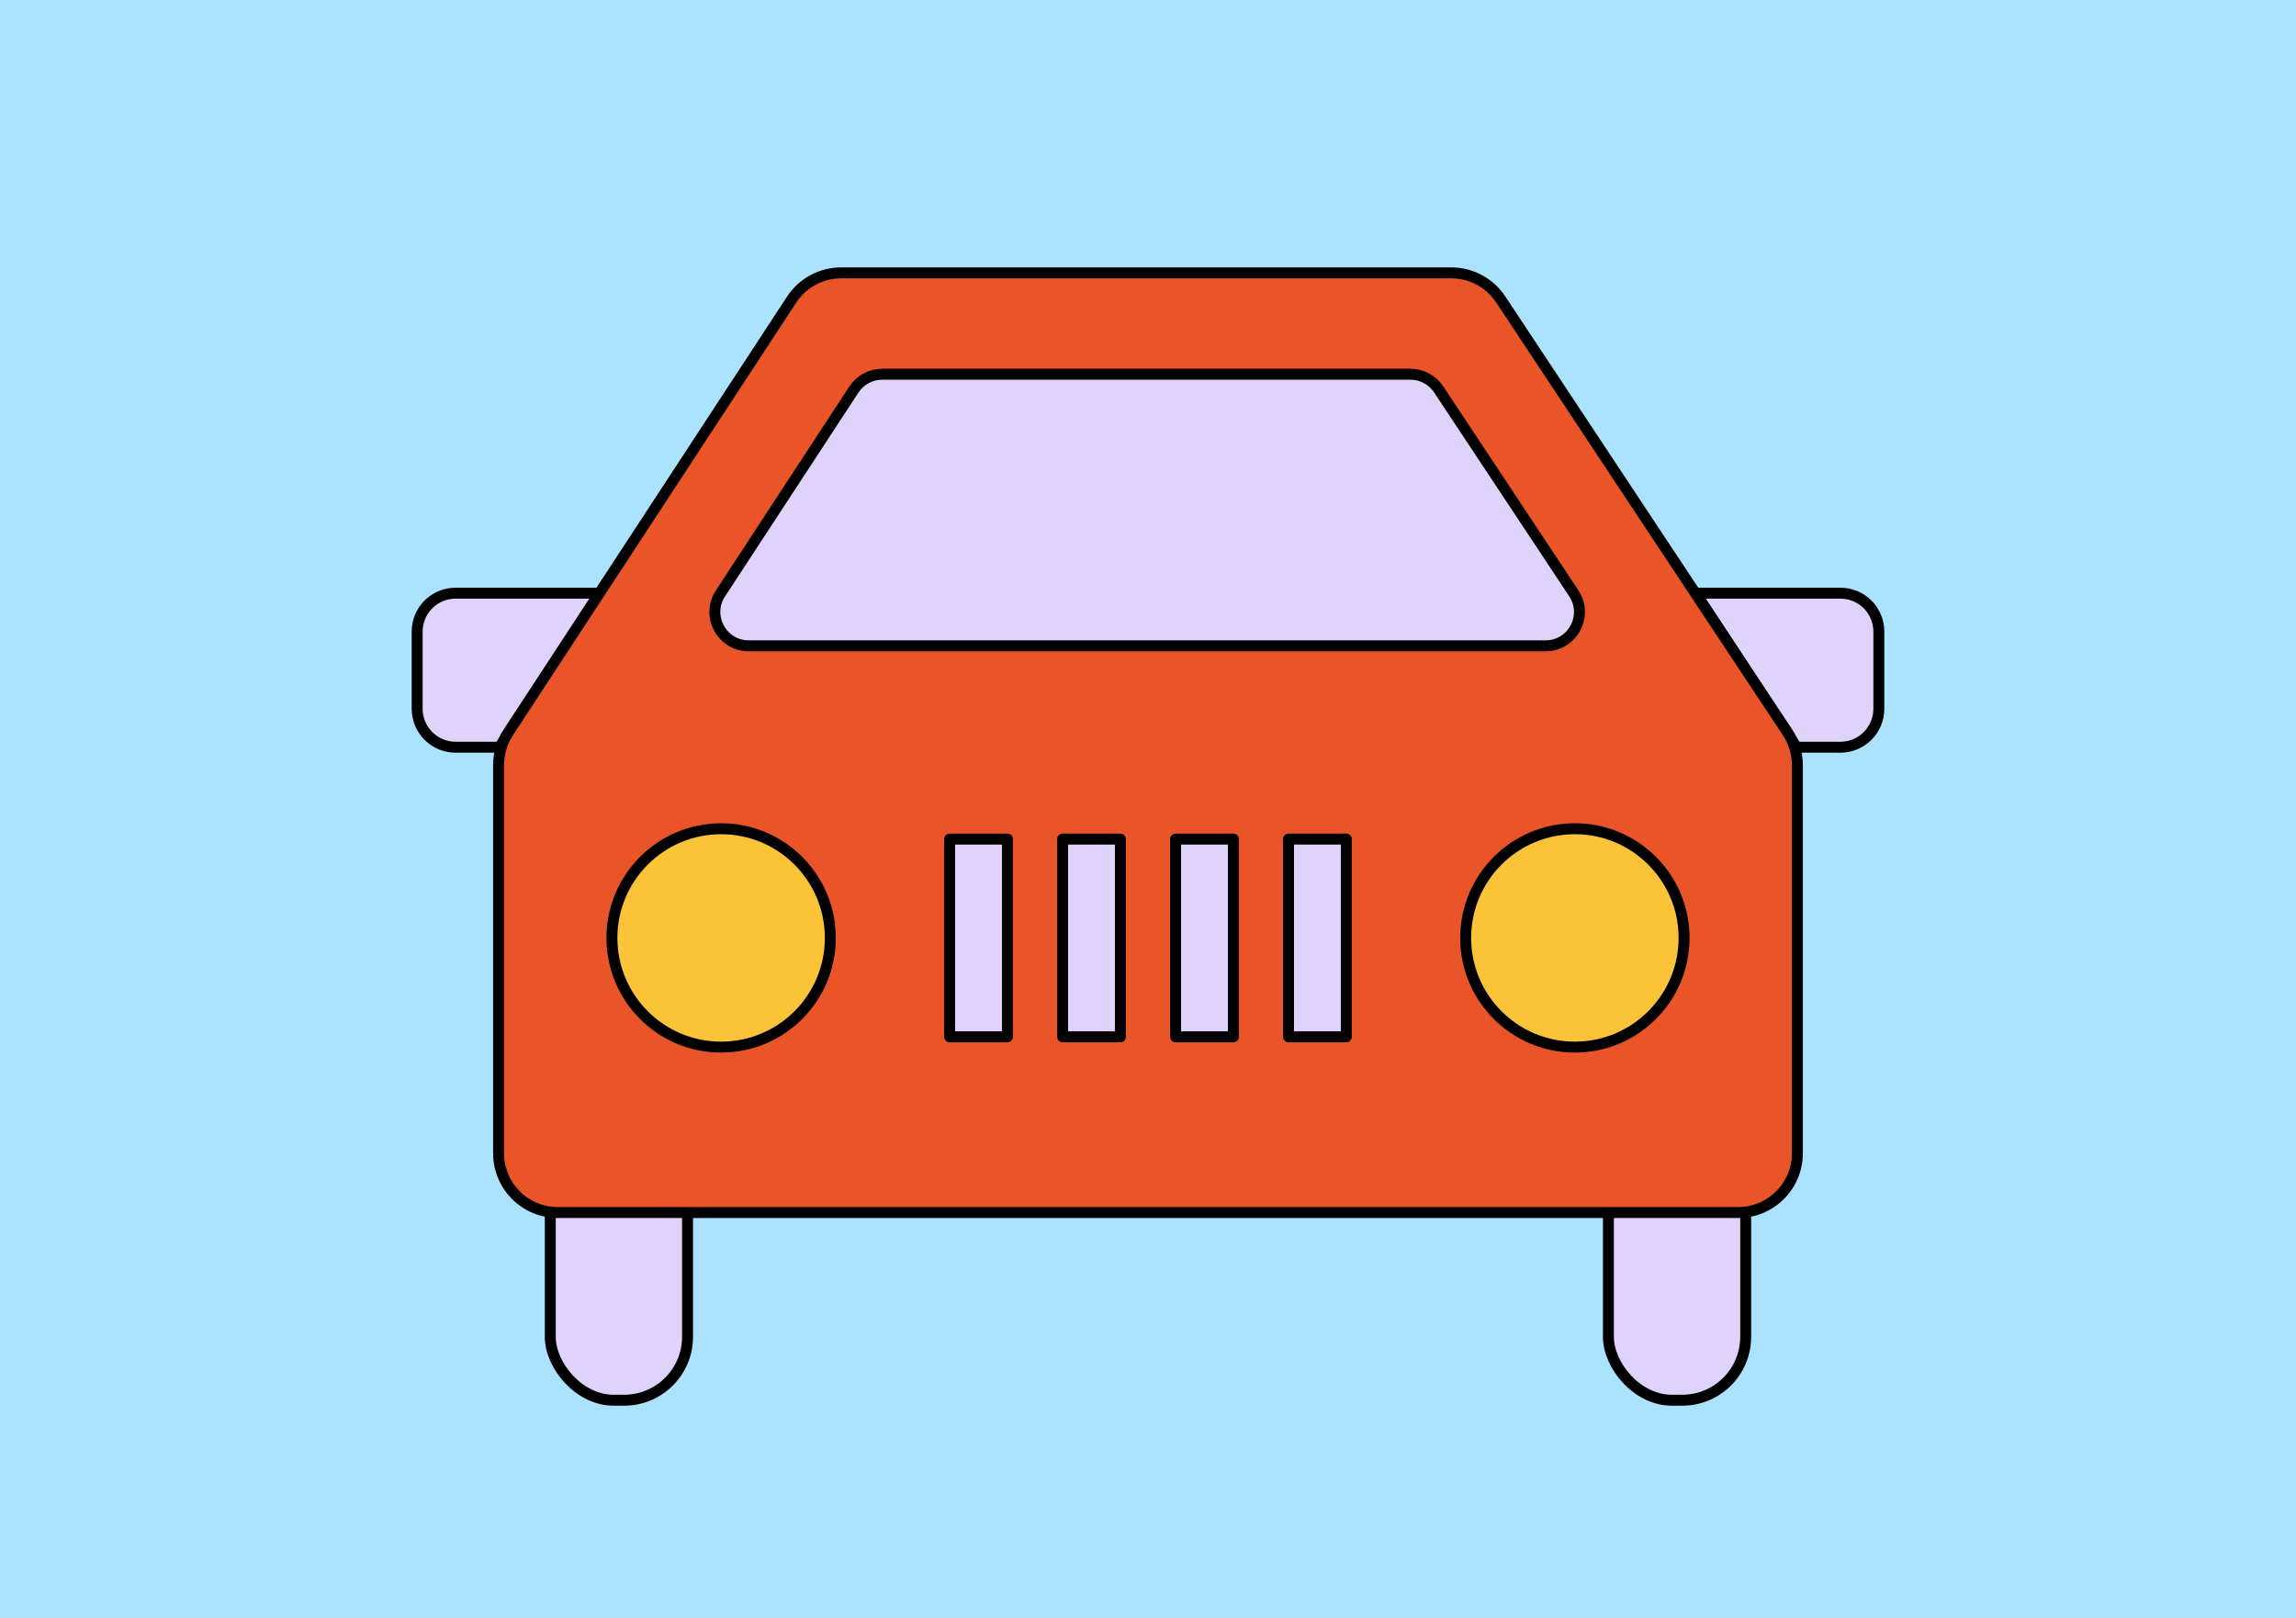
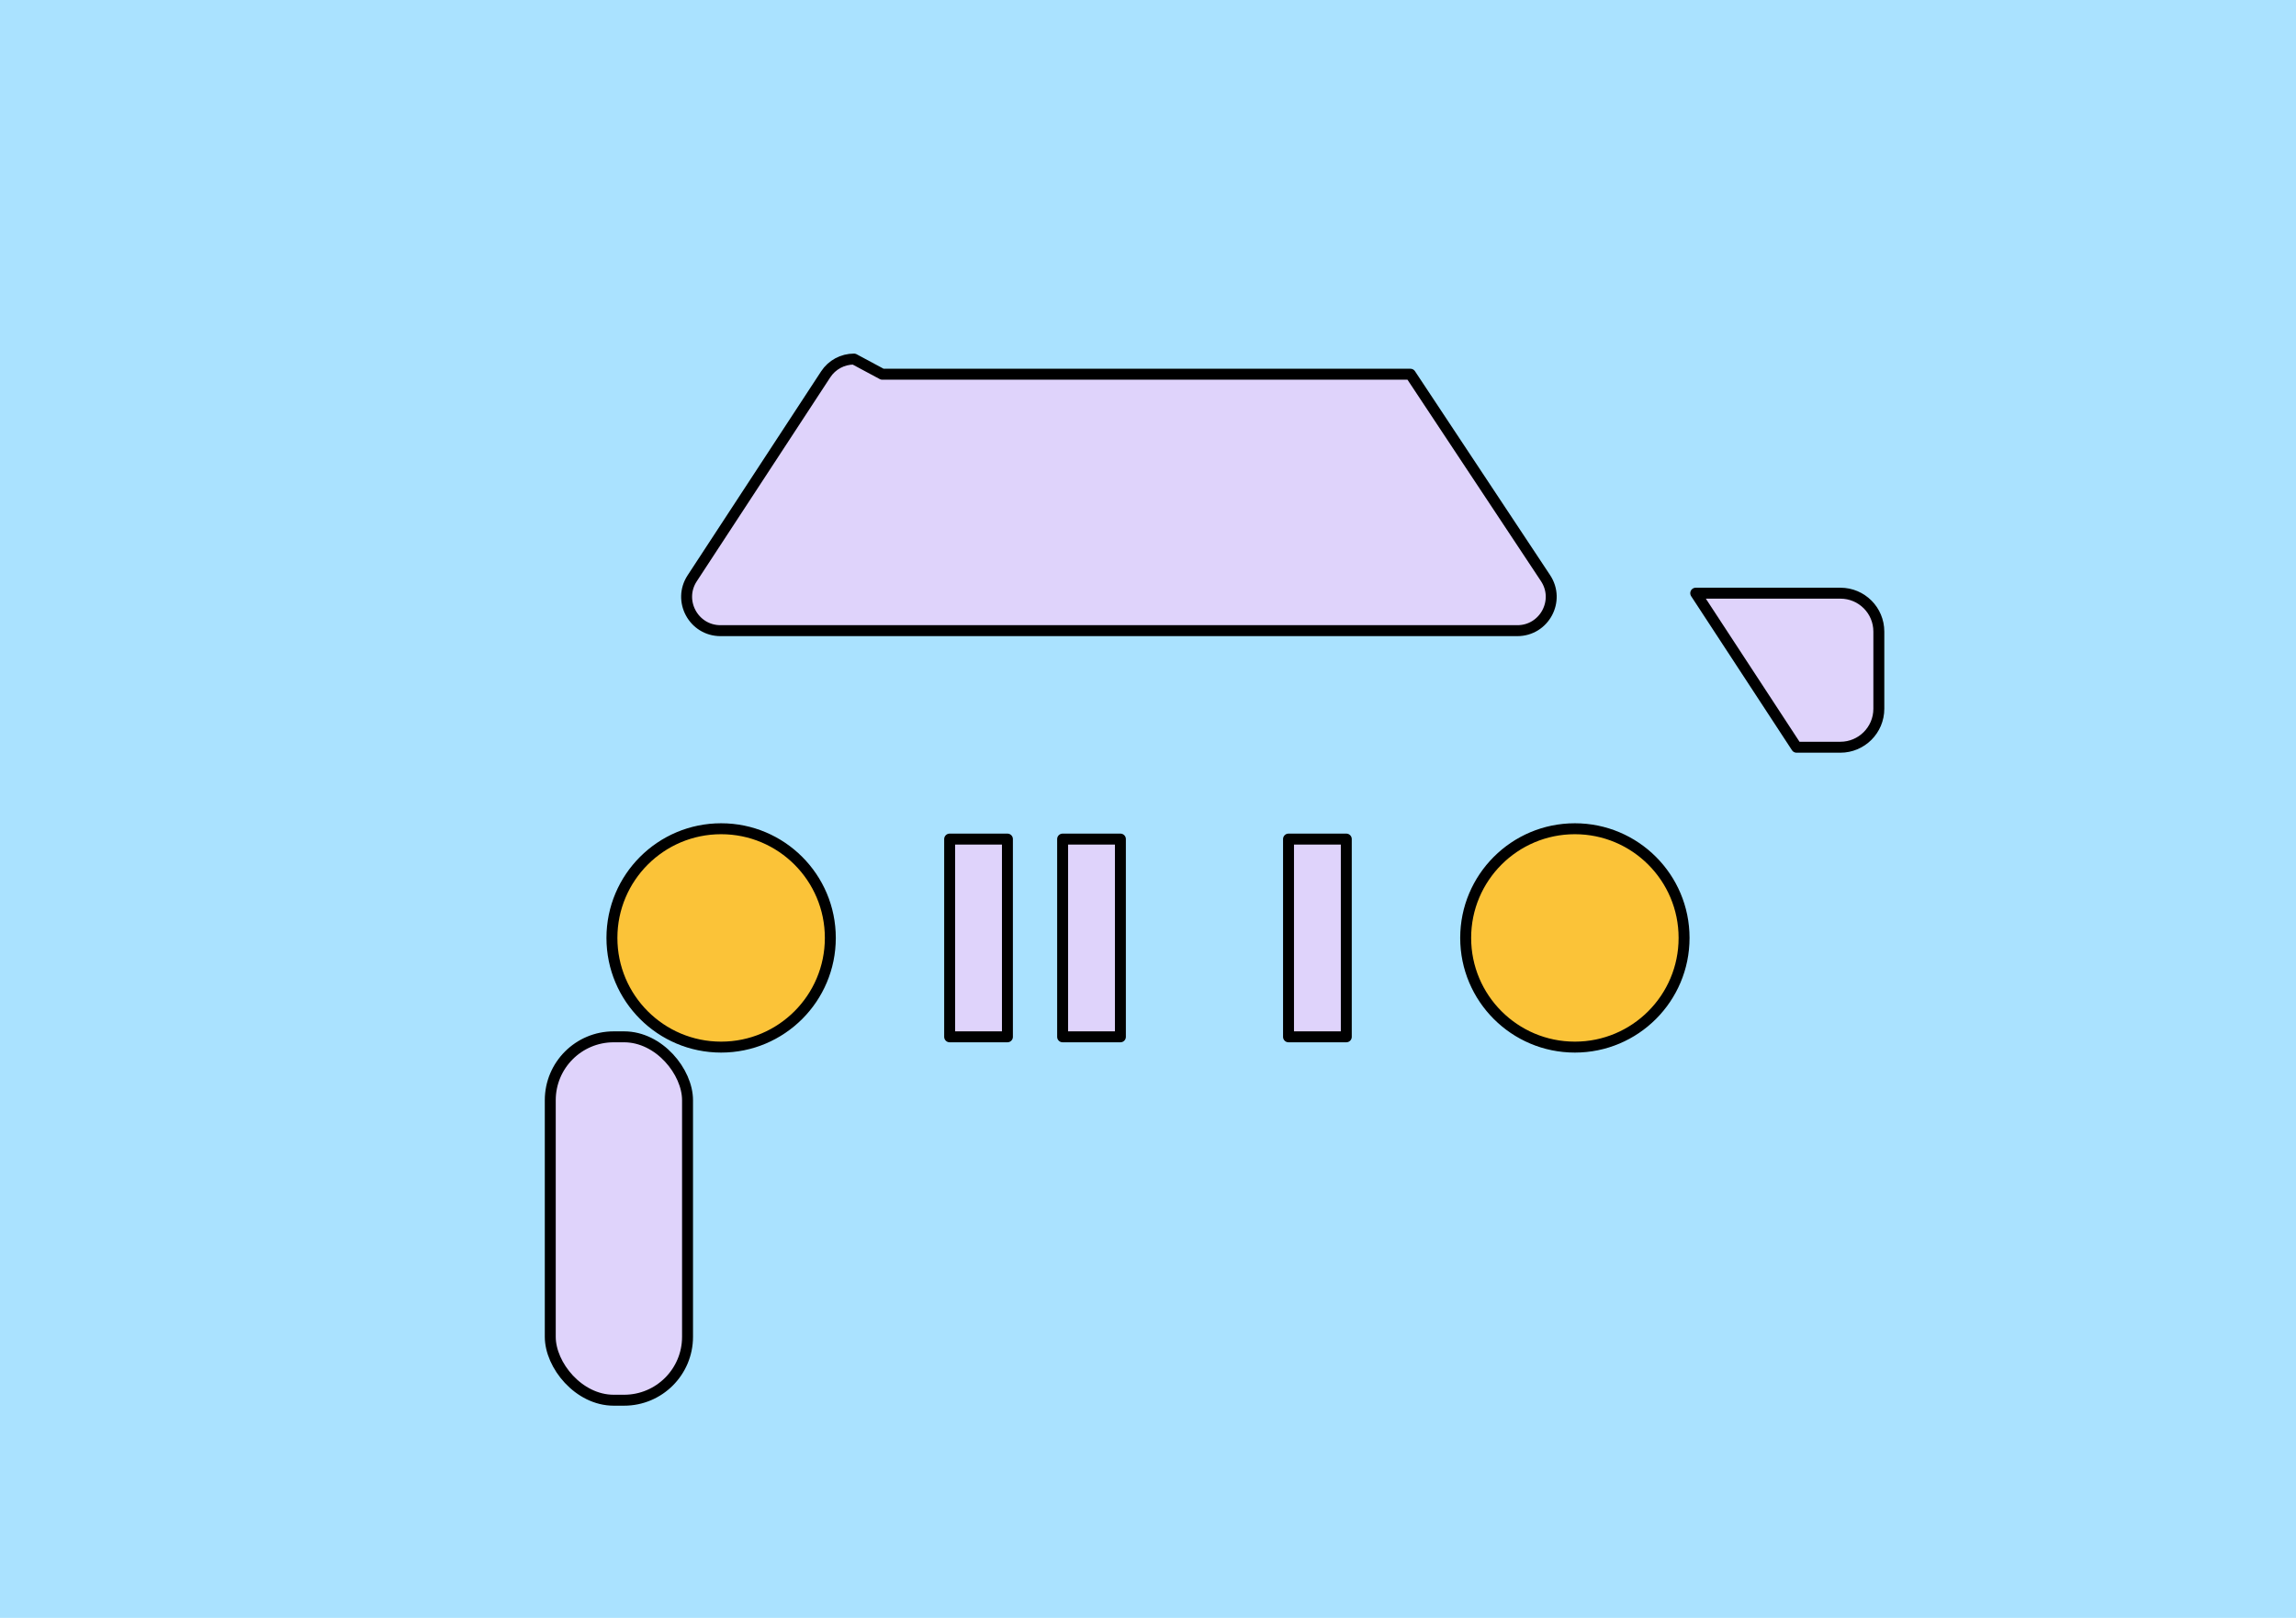
<svg xmlns="http://www.w3.org/2000/svg" id="Calque_2" data-name="Calque 2" viewBox="0 0 419.67 295.76">
  <defs>
    <style>
      .cls-1 {
        fill: #aae2ff;
      }

      .cls-2, .cls-3, .cls-4, .cls-5 {
        stroke: #000;
        stroke-linejoin: round;
        stroke-width: 2px;
      }

      .cls-2, .cls-3, .cls-5 {
        stroke-linecap: round;
      }

      .cls-2, .cls-5 {
        fill: #dfd3fb;
      }

      .cls-3 {
        fill: #fbc338;
      }

      .cls-4 {
        fill: #e95528;
      }

      .cls-4, .cls-5 {
        fill-rule: evenodd;
      }
    </style>
  </defs>
  <g id="Calque_1-2" data-name="Calque 1">
    <g>
      <rect class="cls-1" width="419.67" height="295.76" />
      <g>
        <g>
          <rect class="cls-2" x="100.58" y="189.54" width="25.09" height="66.43" rx="11.59" ry="11.59" />
-           <rect class="cls-2" x="293.99" y="189.54" width="25.09" height="66.43" rx="11.59" ry="11.59" />
        </g>
        <g>
          <path class="cls-5" d="m328.38,136.6h8.01c3.88,0,7.03-3.15,7.03-7.03v-14.11c0-3.88-3.14-7.02-7.02-7.02h-26.45s18.43,28.16,18.43,28.16Z" />
-           <path class="cls-5" d="m91.29,136.6h-8.01c-3.88,0-7.03-3.15-7.03-7.03v-14.11c0-3.88,3.14-7.02,7.02-7.02h26.45l-18.43,28.16Z" />
        </g>
-         <path class="cls-4" d="m265.26,49.88h-111.5c-3.66,0-7.07,1.84-9.07,4.9l-51.79,79.11c-1.15,1.76-1.77,3.83-1.77,5.94v70.99c0,5.99,4.85,10.84,10.84,10.84h215.72c5.99,0,10.84-4.85,10.84-10.84v-70.95c0-2.13-.63-4.21-1.8-5.99l-52.43-79.15c-2.01-3.03-5.4-4.85-9.04-4.85Z" />
        <g>
          <circle class="cls-3" cx="131.81" cy="171.46" r="19.96" />
          <circle class="cls-3" cx="287.86" cy="171.46" r="19.96" />
        </g>
        <g>
          <rect class="cls-2" x="173.58" y="153.39" width="10.56" height="36.15" />
          <rect class="cls-2" x="235.52" y="153.39" width="10.56" height="36.15" />
          <rect class="cls-2" x="194.23" y="153.39" width="10.56" height="36.15" />
-           <rect class="cls-2" x="214.88" y="153.39" width="10.56" height="36.15" />
        </g>
-         <path class="cls-5" d="m161.26,68.41h96.54c2.07,0,4.01,1.04,5.16,2.77l24.7,37.28c2.72,4.11-.22,9.6-5.16,9.6h-145.64c-4.92,0-7.87-5.46-5.18-9.57l24.4-37.28c1.14-1.75,3.09-2.8,5.18-2.8Z" />
+         <path class="cls-5" d="m161.26,68.41h96.54l24.7,37.28c2.72,4.11-.22,9.6-5.16,9.6h-145.64c-4.92,0-7.87-5.46-5.18-9.57l24.4-37.28c1.14-1.75,3.09-2.8,5.18-2.8Z" />
      </g>
    </g>
  </g>
</svg>